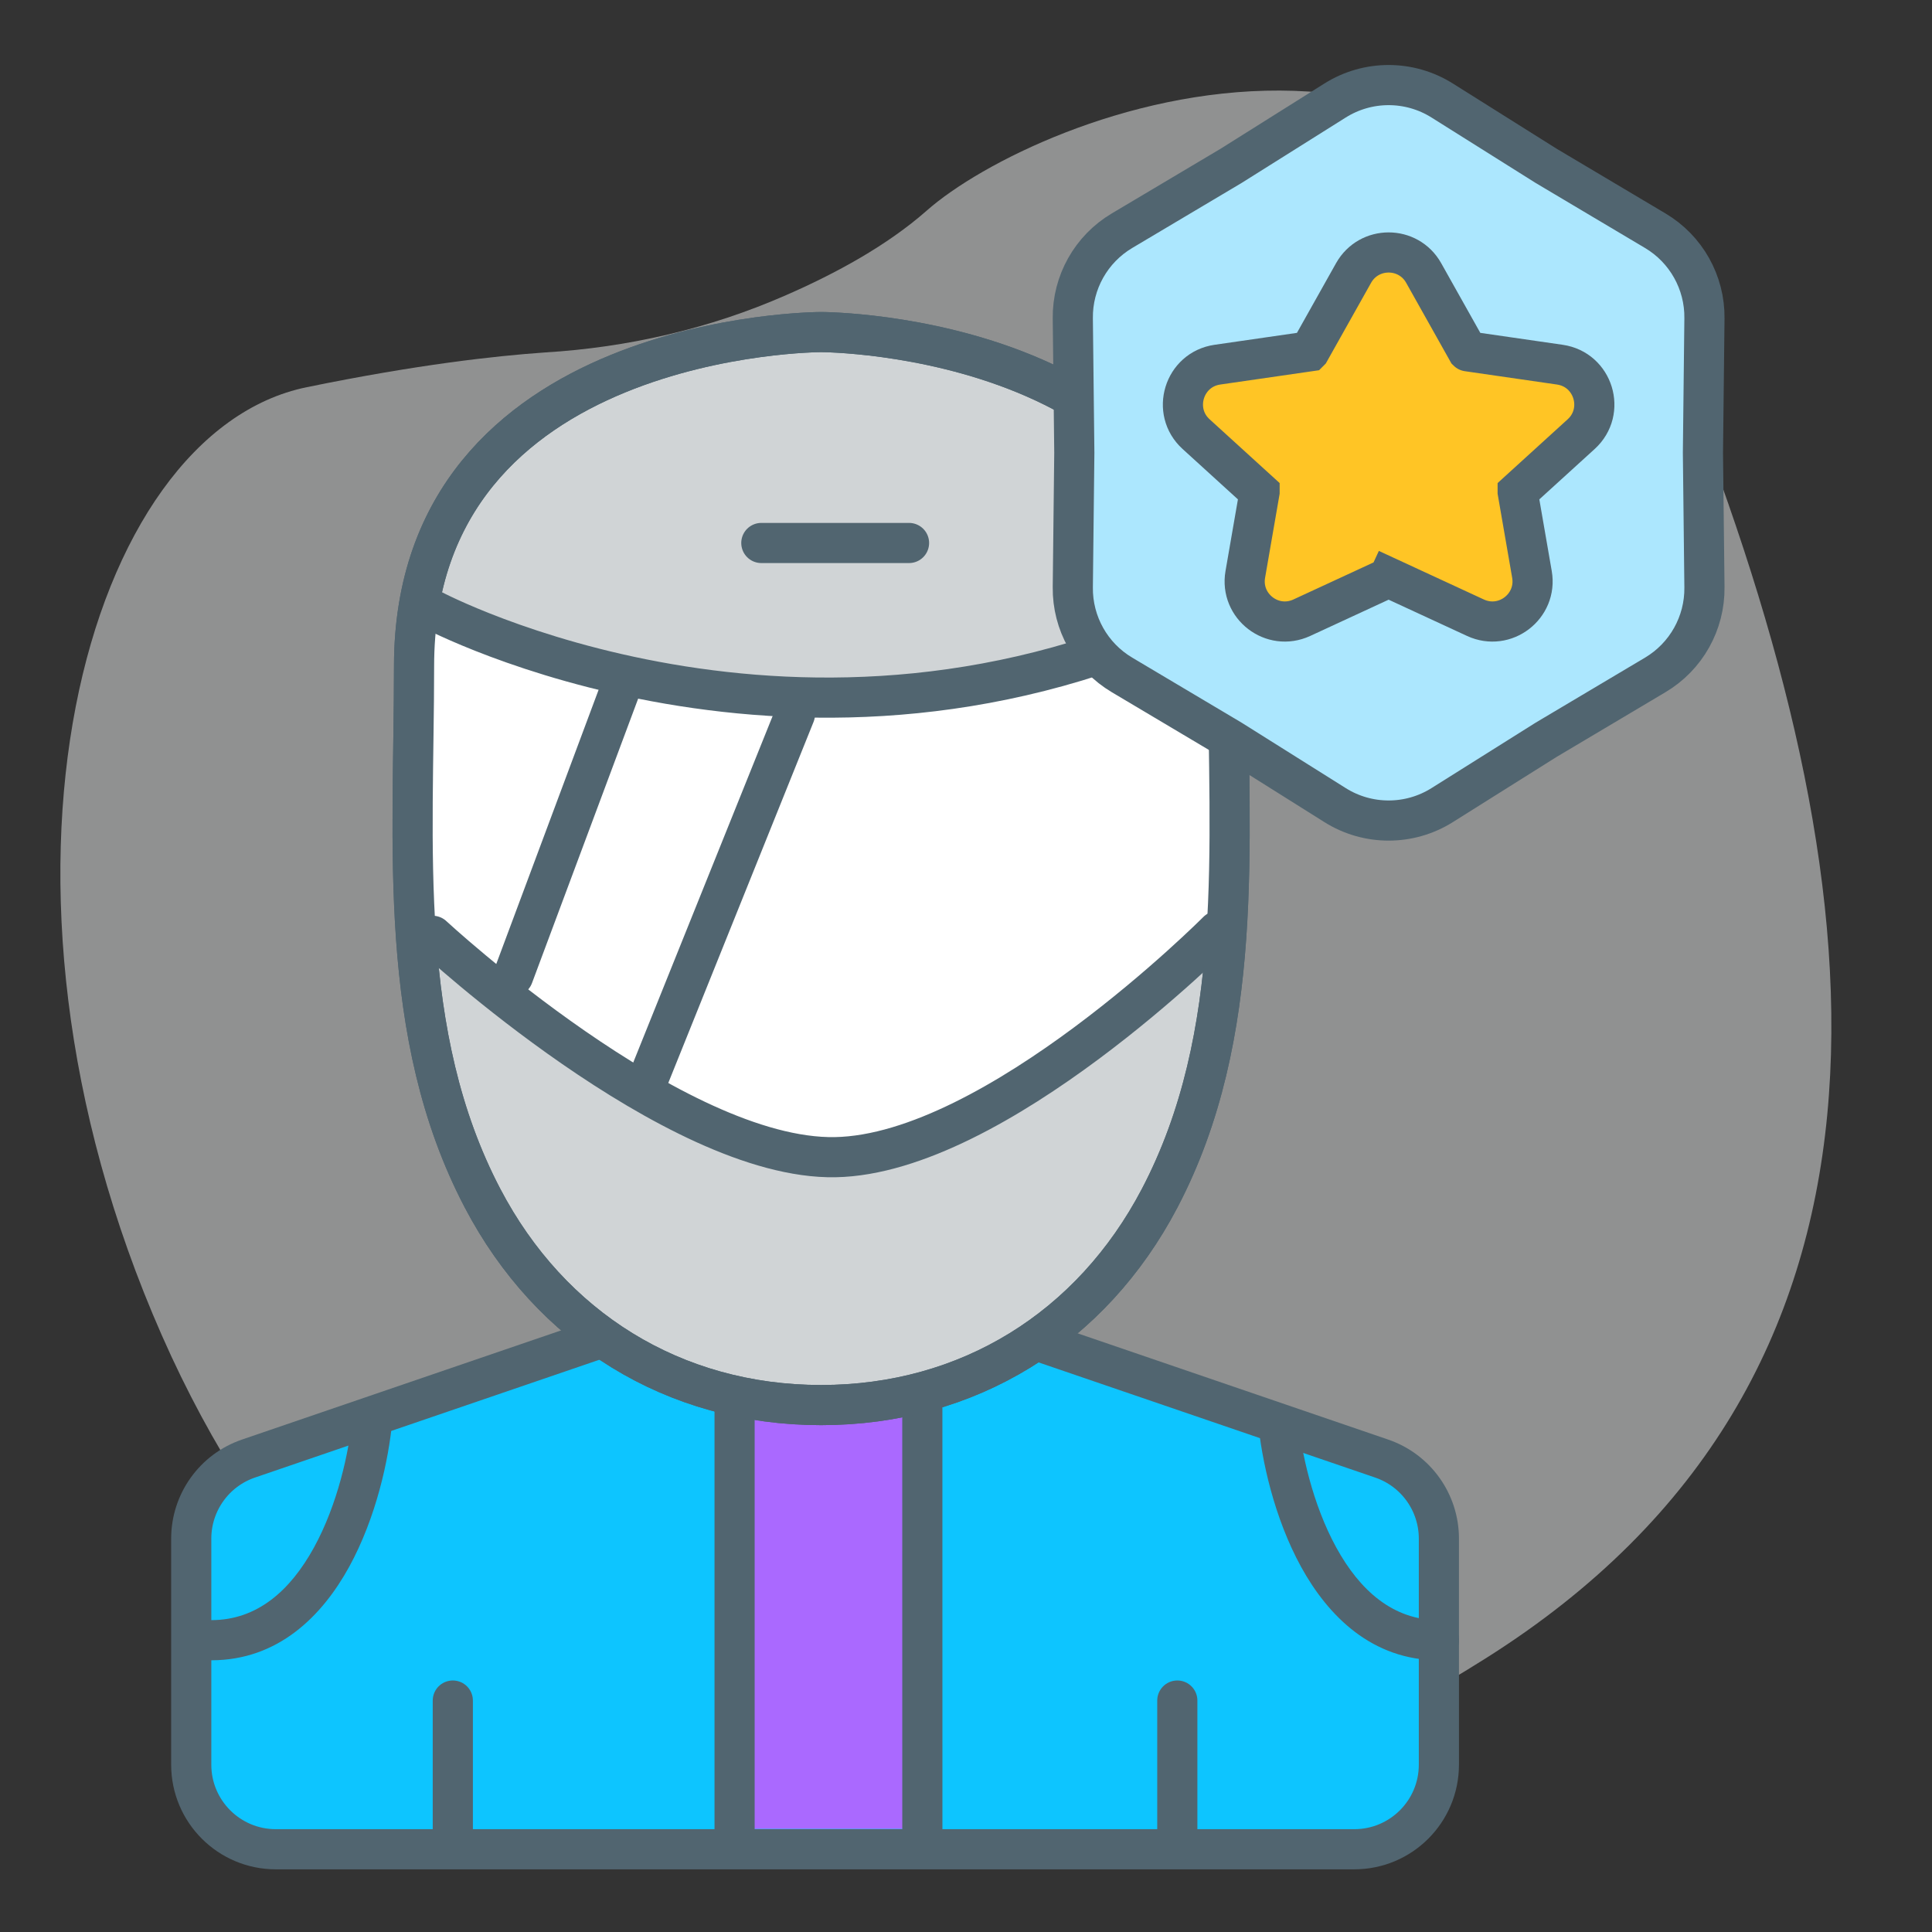
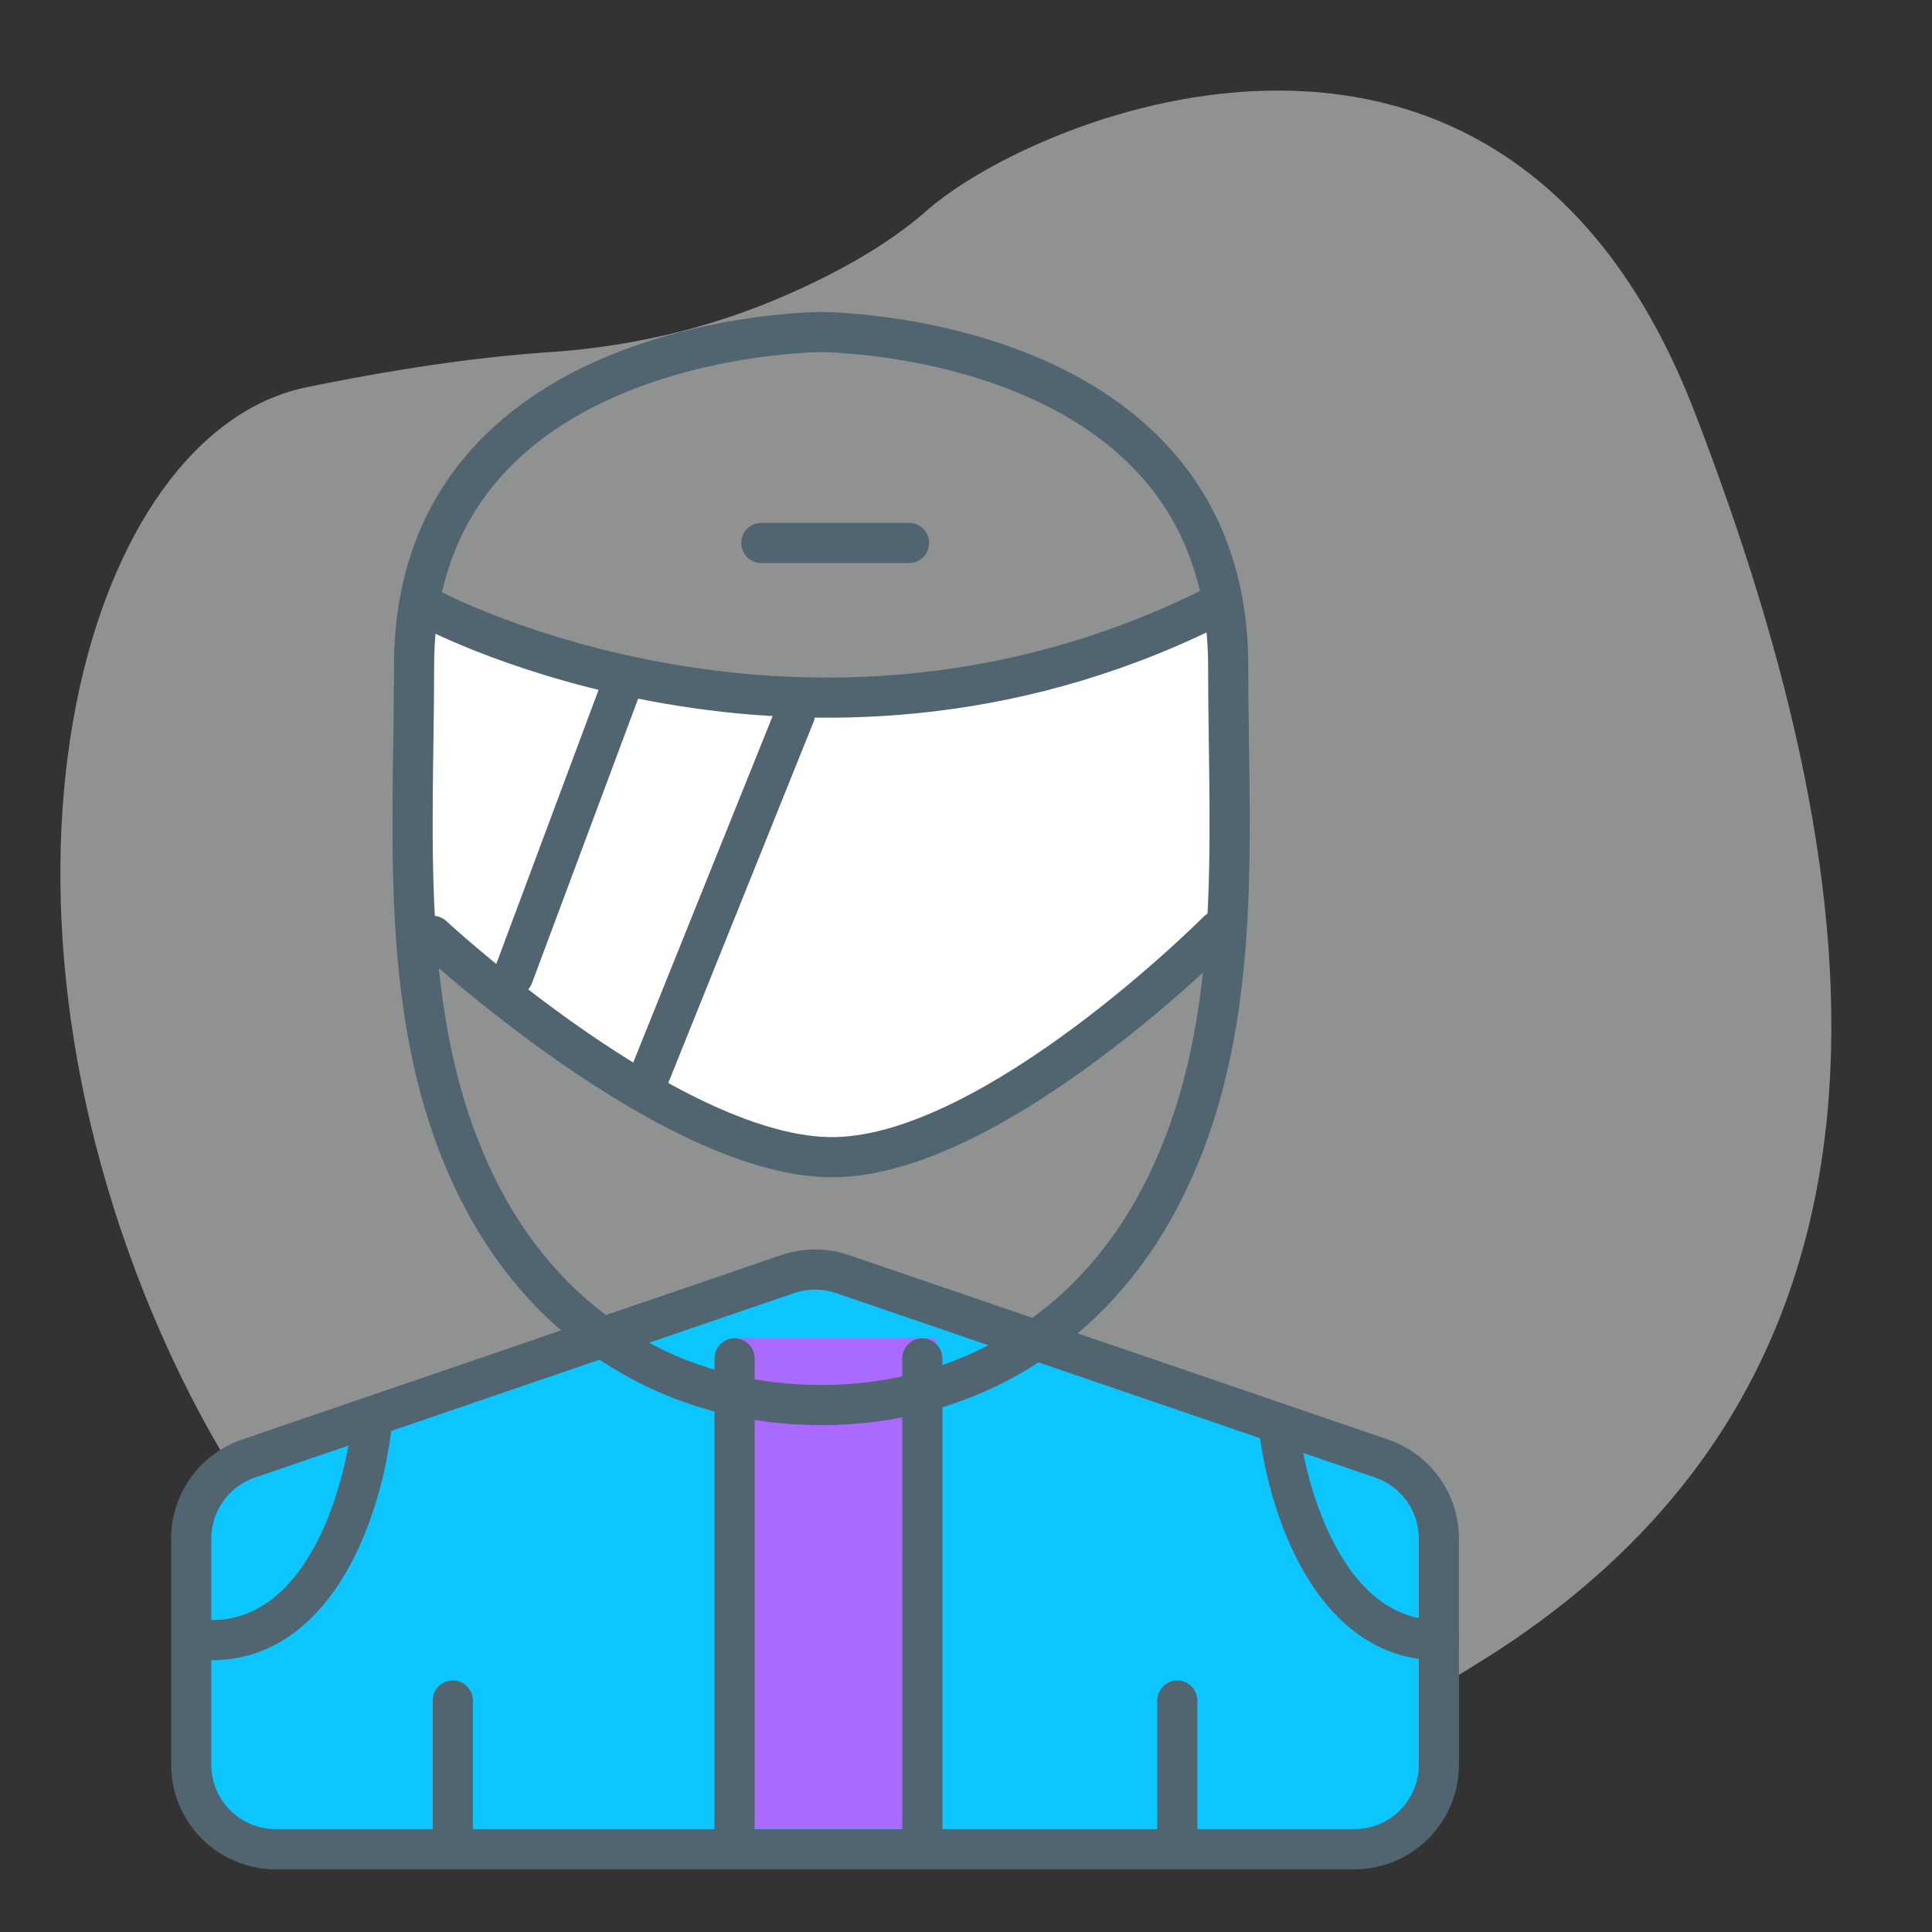
<svg xmlns="http://www.w3.org/2000/svg" width="64" height="64" viewBox="0 0 64 64" fill="none">
  <rect x="0" y="0" width="64" height="64" fill="#333333" stroke="none" />
  <path opacity="0.5" d="M24.249 61.224C24.249 61.224 12.036 59.391 5.359 44.23C-1.318 29.07 2.835 14.325 10.163 12.826C13.827 12.076 16.384 11.793 18.044 11.676C20.797 11.509 23.5 10.893 26.04 9.777C27.685 9.06 29.395 8.127 30.698 6.978C34.28 3.812 49.832 -2.685 56.134 13.642C62.436 29.969 63.852 45.697 49.229 54.926C34.606 64.156 24.249 61.224 24.249 61.224Z" fill="#EEF0F1" />
  <path d="M8.23 48.317C7.097 48.705 6.335 49.771 6.335 50.969V58.457C6.335 60.005 7.59 61.259 9.137 61.259H44.863C46.41 61.259 47.665 60.005 47.665 58.457V50.969C47.665 49.771 46.904 48.705 45.77 48.317L27.907 42.206C27.319 42.005 26.681 42.005 26.093 42.206L8.23 48.317Z" fill="#0DC5FF" stroke="#516570" stroke-width="1.33" />
  <path d="M47.667 54.999C48.034 54.999 48.332 54.701 48.332 54.334C48.332 53.966 48.034 53.669 47.667 53.669V54.999ZM41.671 47.061C41.788 48.345 42.205 50.273 43.1 51.904C43.995 53.533 45.453 54.999 47.667 54.999V53.669C46.147 53.669 45.049 52.69 44.266 51.264C43.484 49.838 43.101 48.1 42.996 46.94L41.671 47.061Z" fill="#516570" />
-   <path d="M7 54.999C6.633 54.999 6.335 54.701 6.335 54.334C6.335 53.966 6.633 53.669 7 53.669V54.999ZM12.996 47.061C12.879 48.345 12.461 50.273 11.566 51.904C10.671 53.533 9.214 54.999 7 54.999V53.669C8.519 53.669 9.617 52.69 10.4 51.264C11.183 49.838 11.566 48.1 11.671 46.94L12.996 47.061Z" fill="#516570" />
+   <path d="M7 54.999C6.633 54.999 6.335 54.701 6.335 54.334C6.335 53.966 6.633 53.669 7 53.669ZM12.996 47.061C12.879 48.345 12.461 50.273 11.566 51.904C10.671 53.533 9.214 54.999 7 54.999V53.669C8.519 53.669 9.617 52.69 10.4 51.264C11.183 49.838 11.566 48.1 11.671 46.94L12.996 47.061Z" fill="#516570" />
  <path d="M24.333 44.333H31V60.583H24.333V44.333Z" fill="#AA69FF" />
  <path d="M30.553 45L30.554 61" stroke="#516570" stroke-width="1.33" stroke-linecap="round" />
  <path d="M39 56.333L39 61" stroke="#516570" stroke-width="1.33" stroke-linecap="round" />
  <path d="M15 56.333L15 61" stroke="#516570" stroke-width="1.33" stroke-linecap="round" />
  <path d="M24.334 45L24.334 61" stroke="#516570" stroke-width="1.33" stroke-linecap="round" />
-   <path d="M40.685 22.07C40.685 11 27.2 11 27.2 11C27.2 11 13.716 11 13.716 22.07C13.716 27.996 13.135 34.257 15.987 39.696C18.241 43.994 22.319 46.545 27.2 46.545C32.081 46.545 36.16 43.991 38.413 39.696C41.265 34.257 40.685 27.993 40.685 22.07Z" fill="#D0D4D6" stroke="#516570" stroke-width="1.33" stroke-miterlimit="10" />
  <path d="M26.334 38.333C30.6 38.333 37.889 33.444 41 31C41 26.778 40.867 18.6 40.334 19.667C39.667 21 33.667 23 27 23C21.667 23 16.334 21.222 14.334 20.333L13.667 21.667V30.333C16.111 33 22.067 38.333 26.334 38.333Z" fill="white" />
  <path d="M14.333 20.207C14.333 20.207 26.636 26.739 39.98 20.207" stroke="#516570" stroke-width="1.33" stroke-linecap="round" stroke-linejoin="round" />
  <path d="M14.333 31C14.333 31 22.347 38.428 27.667 38.333C32.986 38.238 40.333 30.845 40.333 30.845" stroke="#516570" stroke-width="1.33" stroke-linecap="round" stroke-linejoin="round" />
  <path d="M26.333 23.666L21.486 35.713" stroke="#516570" stroke-width="1.33" stroke-linecap="round" />
  <path d="M20.705 22.407L17 32.333" stroke="#516570" stroke-width="1.33" stroke-linecap="round" />
  <path d="M25.22 17.987H30.113" stroke="#516570" stroke-width="1.33" stroke-linecap="round" />
  <path d="M40.685 22.07C40.685 11 27.2 11 27.2 11C27.2 11 13.716 11 13.716 22.07C13.716 27.996 13.135 34.257 15.987 39.696C18.241 43.994 22.319 46.545 27.2 46.545C32.081 46.545 36.16 43.991 38.413 39.696C41.265 34.257 40.685 27.993 40.685 22.07Z" stroke="#516570" stroke-width="1.33" stroke-miterlimit="10" />
-   <path d="M47.773 3.329C46.689 2.648 45.311 2.648 44.227 3.329L40.78 5.495L37.167 7.643C36.145 8.25 35.524 9.356 35.538 10.545L35.588 15L35.538 19.455C35.524 20.644 36.145 21.75 37.167 22.357L40.78 24.505L44.227 26.671C45.311 27.352 46.689 27.352 47.773 26.671L51.22 24.505L54.833 22.357C55.855 21.75 56.476 20.644 56.462 19.455L56.412 15L56.462 10.545C56.476 9.356 55.855 8.25 54.833 7.643L51.22 5.495L47.773 3.329Z" fill="#ACE7FE" stroke="#516570" stroke-width="1.33" />
-   <path d="M46.001 19.133L46.28 18.529L46.001 19.133L48.877 20.463C49.852 20.914 50.932 20.085 50.748 19.027L50.275 16.298C50.275 16.297 50.275 16.297 50.275 16.296L52.378 14.382C53.21 13.625 52.786 12.241 51.672 12.08L48.619 11.638C48.618 11.638 48.618 11.638 48.617 11.637L47.161 9.043C46.653 8.137 45.348 8.137 44.839 9.043L43.383 11.637C43.382 11.638 43.382 11.638 43.382 11.638L40.328 12.08C39.215 12.241 38.79 13.625 39.623 14.382L41.725 16.296C41.725 16.296 41.725 16.297 41.725 16.297C41.725 16.297 41.725 16.297 41.725 16.298L41.252 19.027C41.068 20.085 42.148 20.914 43.123 20.463L45.999 19.133C46 19.133 46 19.133 46 19.133C46 19.133 46.001 19.133 46.001 19.133Z" fill="#FFC525" stroke="#516570" stroke-width="1.33" />
</svg>